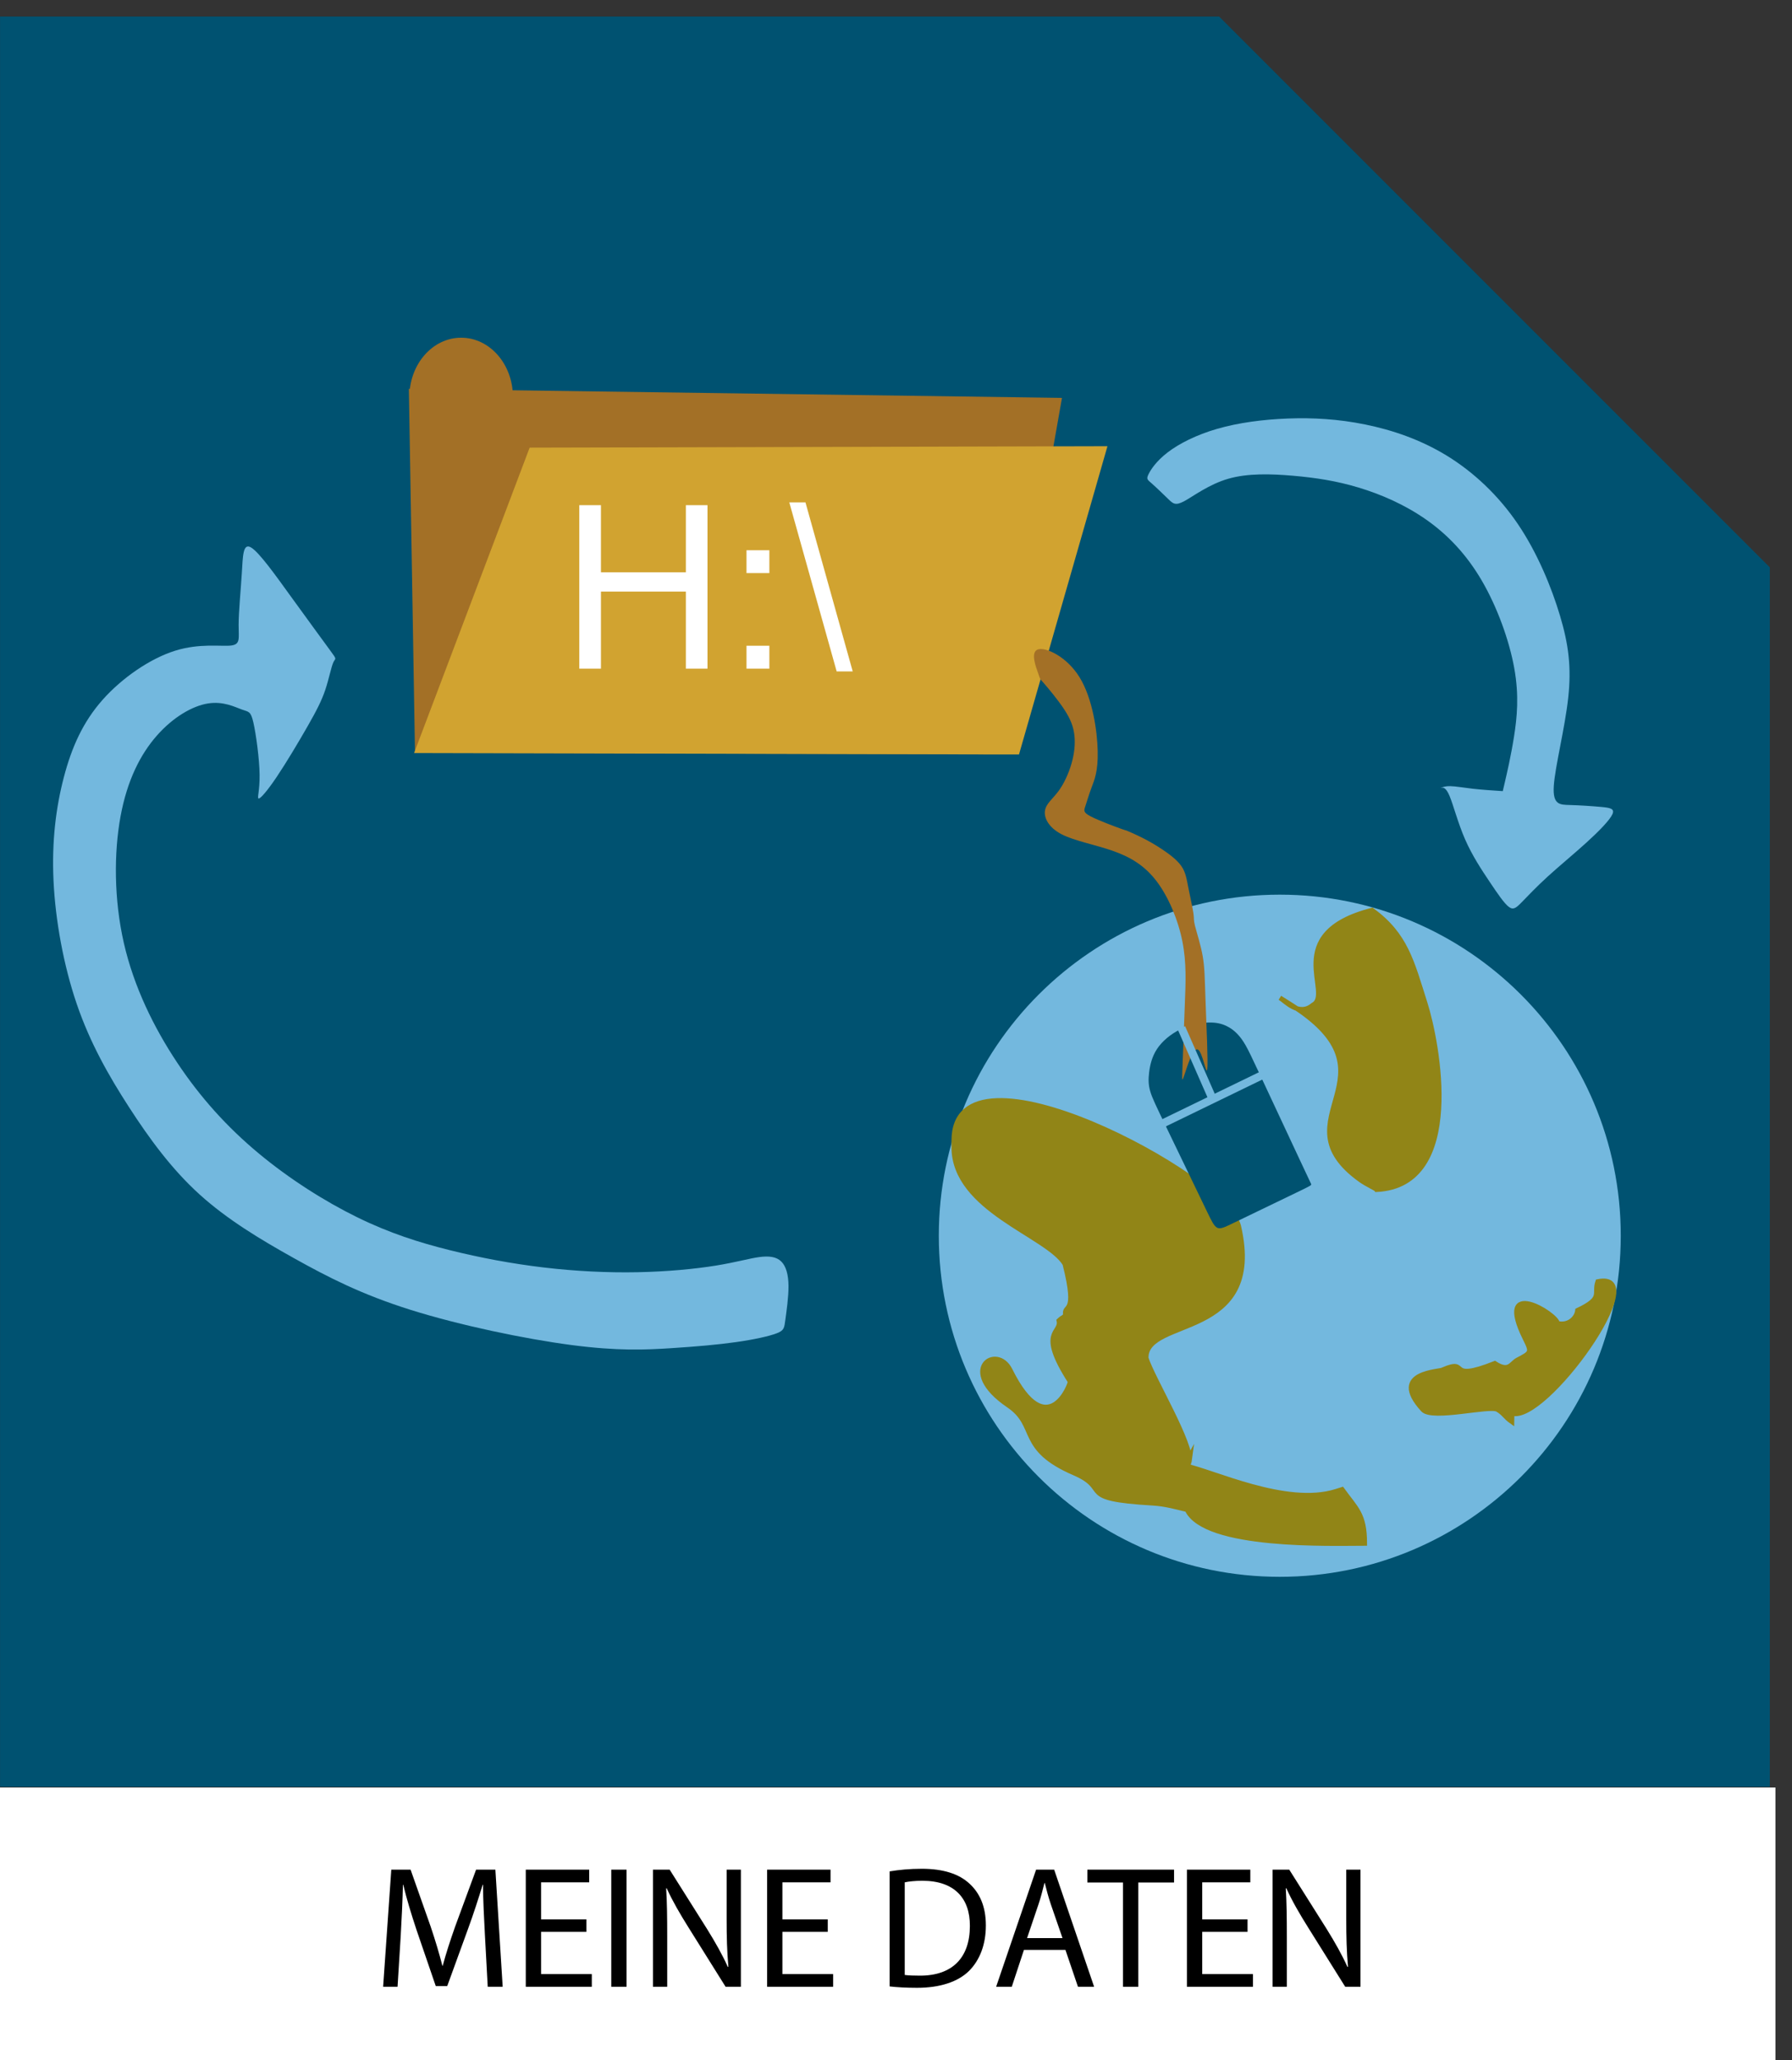
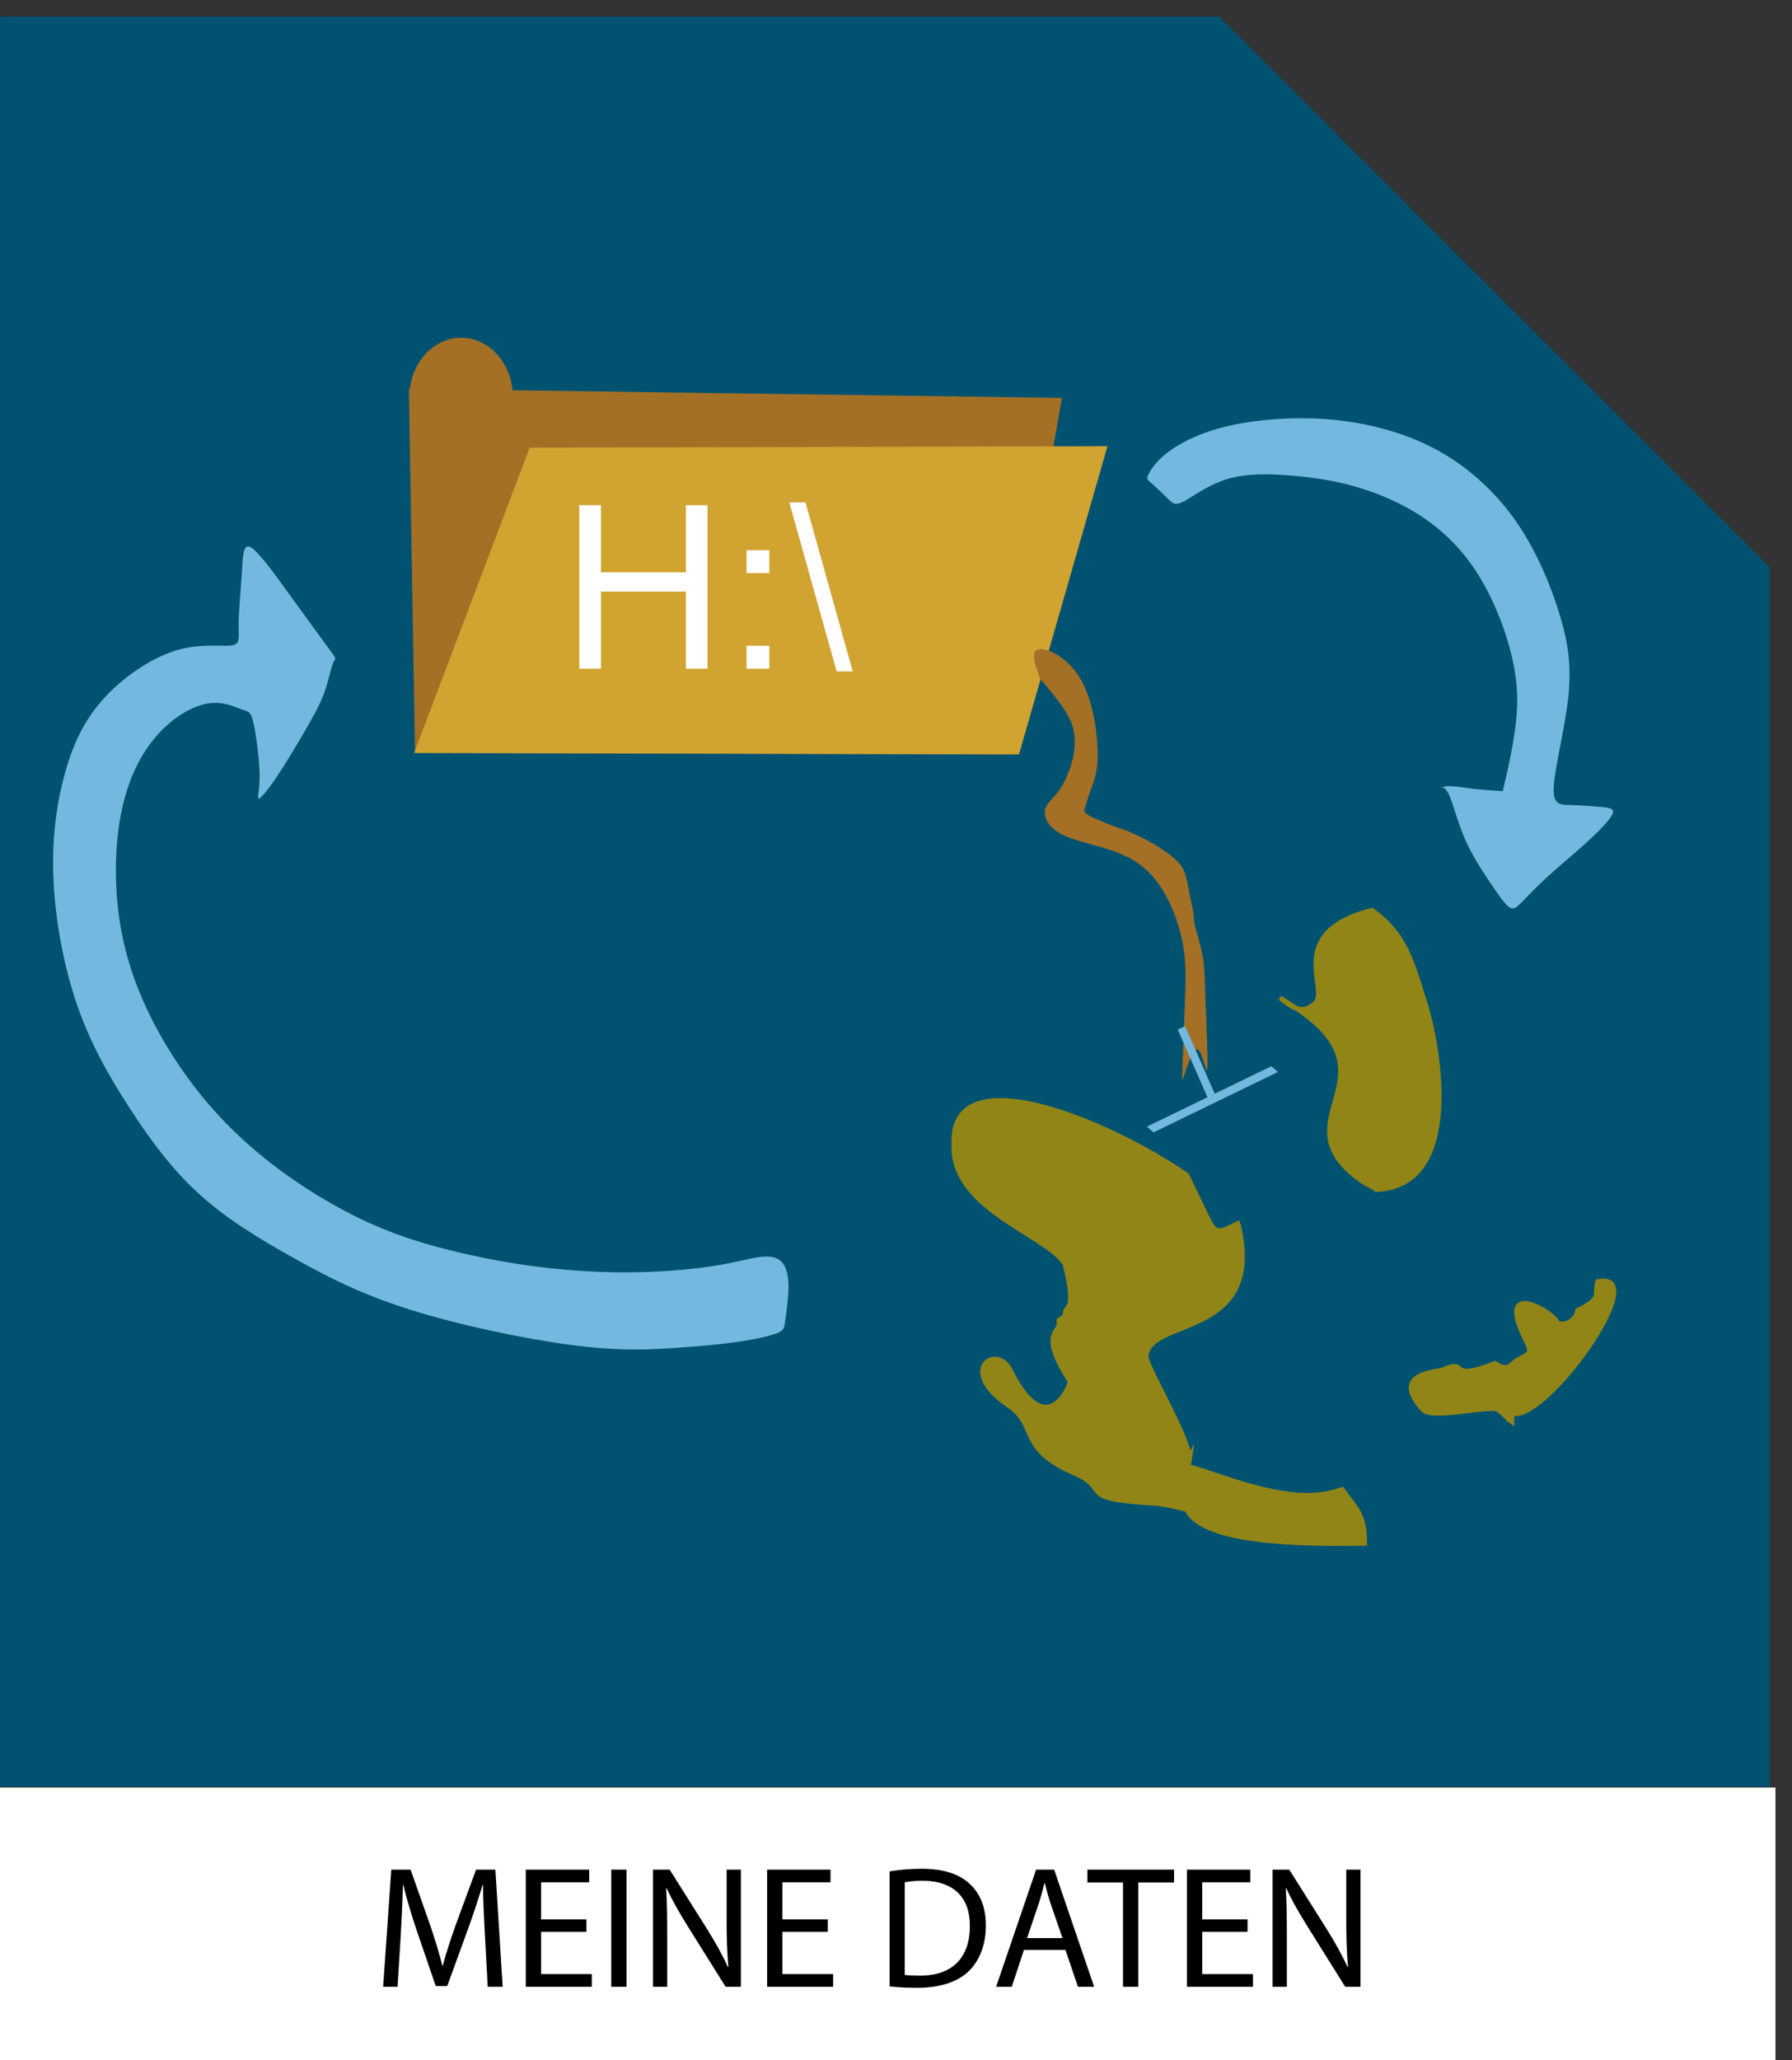
<svg xmlns="http://www.w3.org/2000/svg" version="1.1" id="Ebene_1" x="0px" y="0px" width="216.584px" height="248.928px" viewBox="0 0 216.584 248.928" enable-background="new 0 0 216.584 248.928" xml:space="preserve">
  <rect x="0" y="0" width="216.584" height="248.928" fill="#333333" stroke="none" />
  <polygon fill-rule="evenodd" clip-rule="evenodd" fill="#005271" points="147.351,2 0.005,2 0.005,215.898 213.902,215.898   213.902,68.552 " />
  <path fill-rule="evenodd" clip-rule="evenodd" fill="#A37026" d="M55.736,40.803c3.456,0,6.256,3.204,6.256,7.156  c0,3.952-2.801,7.156-6.256,7.156c-3.455,0-6.256-3.204-6.256-7.156C49.48,44.007,52.281,40.803,55.736,40.803" />
  <polygon fill-rule="evenodd" clip-rule="evenodd" fill="#A37026" points="50.157,90.939 49.416,46.983 128.353,48.075   120.745,91.153 " />
  <polygon fill-rule="evenodd" clip-rule="evenodd" fill="#D1A330" points="50.047,90.986 64.014,54.086 133.849,53.914   123.157,91.159 " />
  <path fill="#FFFFFF" d="M101.121,81.123l-5.725-20.42h1.954l5.711,20.42H101.121z M90.223,80.788v-2.764h2.764v2.764H90.223z   M90.223,69.241v-2.758h2.764v2.758H90.223z M70.015,80.788V61.039h2.616v8.111h10.263v-8.111h2.616v19.749h-2.616v-9.307H72.631  v9.307H70.015z" />
-   <path fill-rule="evenodd" clip-rule="evenodd" fill="#73B8DE" d="M154.677,108.096c22.76,0,41.211,18.451,41.211,41.211  c0,22.76-18.451,41.211-41.211,41.211c-22.761,0-41.211-18.451-41.211-41.211C113.466,126.546,131.916,108.096,154.677,108.096" />
  <path fill-rule="evenodd" clip-rule="evenodd" fill="#918517" d="M154.692,120.557l1.272,0.8c13.802,8.674-1.795,13.869,8.472,21.22  c0.759,0.544,1.838,1.01,1.937,1.162c10.75-0.507,7.356-17.856,5.868-22.529c-1.604-5.041-2.32-8.245-6.411-11.241  c-11.146,2.836-4.577,10.129-7.15,11.459C157.019,122.846,155.388,120.994,154.692,120.557z" />
  <path fill="none" stroke="#918517" stroke-width="0.567" stroke-miterlimit="22.926" d="M154.692,120.557l1.272,0.8  c13.802,8.674-1.795,13.869,8.472,21.22c0.759,0.544,1.838,1.01,1.937,1.162c10.75-0.507,7.356-17.856,5.868-22.529  c-1.604-5.041-2.32-8.245-6.411-11.241c-11.146,2.836-4.577,10.129-7.15,11.459C157.019,122.846,155.388,120.994,154.692,120.557z" />
  <path fill-rule="evenodd" clip-rule="evenodd" fill="#918517" d="M182.75,170.766c3.918,1.246,17.282-17.354,10.359-15.922  c-0.523,1.513,0.751,1.966-2.443,3.479c-0.114,0.989-1.131,1.88-2.414,1.576c-0.12-1.156-7.686-5.732-3.911,1.872  c0.813,1.638,0.741,1.667-0.932,2.542c-0.792,0.415-1.009,1.546-2.744,0.414c-6.027,2.379-2.93-0.662-6.237,0.749  c-0.08,0.293-6.727,0.176-2.443,4.857c1.114,1.218,8.053-0.579,8.996-0.029c0.819,0.478,0.895,0.89,1.75,1.487L182.75,170.766z" />
  <path fill="none" stroke="#918517" stroke-width="0.567" stroke-miterlimit="22.926" d="M182.75,170.766  c3.918,1.246,17.282-17.354,10.359-15.922c-0.523,1.513,0.751,1.966-2.443,3.479c-0.114,0.989-1.131,1.88-2.414,1.576  c-0.12-1.156-7.686-5.732-3.911,1.872c0.813,1.638,0.741,1.667-0.932,2.542c-0.792,0.415-1.009,1.546-2.744,0.414  c-6.027,2.379-2.93-0.662-6.237,0.749c-0.08,0.293-6.727,0.176-2.443,4.857c1.114,1.218,8.053-0.579,8.996-0.029  c0.819,0.478,0.895,0.89,1.75,1.487L182.75,170.766z" />
  <path fill-rule="evenodd" clip-rule="evenodd" fill="#918517" d="M143.731,176.654c0.483-2.021-4.426-10.098-5.203-12.558  c-0.143-5.052,14.395-2.092,11.179-15.952c-1.353-5.826-34.427-23.712-34.427-10.316v0.778c0,7.559,11.299,10.624,13.42,14.109  c1.651,6.489-0.236,4.729,0.088,6.208c-0.405,0.39-0.401,0.241-0.808,0.631c0.382,1.61-2.632,1.162,1.351,7.359  c0.128,0.201-2.739,7.693-7.242-1.379c-1.619-3.26-6.52-0.019-0.188,4.281c3.619,2.457,1.082,5.212,7.922,8.163  c4.612,1.991,0.046,3.096,9.509,3.646c1.539,0.09,2.844,0.48,4.138,0.778c2.133,4.62,17.483,4.08,21.47,4.08  c0-3.568-1.045-4.18-2.729-6.523l-0.72,0.227c-6.062,1.91-15.034-2.472-18.248-3.074c0.098-0.847,0.231-0.516,0.586-1.167  L143.731,176.654z" />
  <path fill="none" stroke="#918517" stroke-width="0.567" stroke-miterlimit="22.926" d="M143.731,176.654  c0.483-2.021-4.426-10.098-5.203-12.558c-0.143-5.052,14.395-2.092,11.179-15.952c-1.353-5.826-34.427-23.712-34.427-10.316v0.778  c0,7.559,11.299,10.624,13.42,14.109c1.651,6.489-0.236,4.729,0.088,6.208c-0.405,0.39-0.401,0.241-0.808,0.631  c0.382,1.61-2.632,1.162,1.351,7.359c0.128,0.201-2.739,7.693-7.242-1.379c-1.619-3.26-6.52-0.019-0.188,4.281  c3.619,2.457,1.082,5.212,7.922,8.163c4.612,1.991,0.046,3.096,9.509,3.646c1.539,0.09,2.844,0.48,4.138,0.778  c2.133,4.62,17.483,4.08,21.47,4.08c0-3.568-1.045-4.18-2.729-6.523l-0.72,0.227c-6.062,1.91-15.034-2.472-18.248-3.074  c0.098-0.847,0.231-0.516,0.586-1.167L143.731,176.654z" />
  <path fill-rule="evenodd" clip-rule="evenodd" fill="#73B8DE" d="M180.037,106.54c-0.967-1.442-2.114-3.174-2.97-5.137  c-0.856-1.962-1.42-4.157-1.87-5.228s-0.788-1.02-0.967-0.986c-0.178,0.034-0.197,0.049-0.044-0.013s0.479-0.202,1.114-0.188  c0.635,0.014,1.579,0.182,2.685,0.308s2.374,0.208,3.008,0.25s0.634,0.042,0.634,0.042s0,0,0.246-1.053  c0.245-1.054,0.737-3.162,1.11-5.518c0.374-2.357,0.629-4.964,0.033-8.283c-0.596-3.319-2.044-7.351-3.91-10.555  c-1.865-3.204-4.15-5.583-6.736-7.396c-2.587-1.813-5.476-3.064-8.181-3.877c-2.705-0.814-5.227-1.191-7.896-1.423  s-5.486-0.317-7.837,0.361s-4.236,2.122-5.319,2.706s-1.363,0.307-1.945-0.258c-0.582-0.565-1.467-1.419-1.987-1.876  s-0.677-0.516-0.414-1.074c0.262-0.559,0.943-1.616,2.328-2.678c1.385-1.061,3.475-2.126,6.01-2.856  c2.536-0.731,5.519-1.128,8.537-1.241c3.018-0.112,6.07,0.06,9.314,0.718c3.244,0.659,6.68,1.805,9.898,3.78  c3.219,1.976,6.221,4.78,8.574,8.254s4.059,7.616,5.093,11.076s1.397,6.239,0.988,9.943c-0.41,3.704-1.593,8.333-1.74,10.63  c-0.148,2.298,0.739,2.264,1.942,2.297c1.202,0.034,2.721,0.135,3.785,0.233c1.063,0.099,1.674,0.195,1.353,0.892  s-1.573,1.994-3.096,3.38c-1.523,1.385-3.317,2.859-4.728,4.146c-1.41,1.287-2.438,2.386-3.12,3.084  c-0.682,0.698-1.02,0.994-1.581,0.565C181.789,109.136,181.004,107.982,180.037,106.54" />
  <path fill-rule="evenodd" clip-rule="evenodd" fill="#73B8DE" d="M25.124,84.997c-1.871,0.302-4.199,1.646-6.168,3.884  c-1.97,2.238-3.582,5.373-4.388,9.76c-0.806,4.387-0.806,10.028,0.403,15.311c1.208,5.282,3.626,10.208,6.447,14.445  c2.82,4.238,6.044,7.79,9.804,10.924c3.761,3.134,8.059,5.85,11.976,7.768c3.917,1.917,7.454,3.037,11.143,3.957  s7.531,1.642,11.381,2.097c3.85,0.454,7.709,0.643,11.317,0.572c3.608-0.069,6.966-0.396,9.435-0.794  c2.469-0.398,4.049-0.867,5.276-1.034c1.227-0.168,2.099-0.035,2.677,0.535c0.577,0.57,0.859,1.578,0.872,2.94  c0.012,1.363-0.245,3.082-0.378,4.088c-0.134,1.005-0.146,1.299-1.052,1.646c-0.906,0.348-2.708,0.751-4.925,1.064  c-2.218,0.315-4.854,0.542-7.87,0.735s-6.413,0.354-12.031-0.386c-5.619-0.738-13.459-2.376-19.416-4.246  c-5.958-1.871-10.031-3.976-14.083-6.236s-8.081-4.679-11.438-7.723c-3.358-3.045-6.044-6.716-8.506-10.521  c-2.462-3.806-4.701-7.745-6.313-12.446c-1.611-4.701-2.597-10.163-2.82-14.953c-0.224-4.791,0.313-8.91,1.253-12.491  c0.94-3.582,2.284-6.626,4.656-9.312s5.775-5.014,8.775-5.955c2.999-0.94,5.596-0.492,6.768-0.629  c1.172-0.137,0.92-0.858,0.922-2.49c0.002-1.632,0.258-4.175,0.386-6.251s0.128-3.686,1.108-3.113s2.942,3.327,4.887,6.018  c1.945,2.691,3.875,5.32,4.718,6.475c0.844,1.154,0.602,0.834,0.345,1.397c-0.257,0.563-0.53,2.009-0.974,3.328  c-0.445,1.319-1.062,2.513-2.13,4.382c-1.067,1.87-2.585,4.415-3.743,6.135c-1.157,1.72-1.955,2.613-2.175,2.603  c-0.22-0.01,0.136-0.925,0.112-2.864c-0.024-1.939-0.429-4.905-0.751-6.317c-0.322-1.412-0.562-1.271-1.388-1.57  C28.409,85.433,26.995,84.694,25.124,84.997" />
  <path fill-rule="evenodd" clip-rule="evenodd" fill="#005270" d="M150.539,126.289c-0.341-0.594-0.652-1.014-1.014-1.385  c-0.361-0.372-0.772-0.695-1.313-0.95s-1.213-0.439-2.181-0.409s-2.232,0.276-3.383,0.832c-1.151,0.556-2.189,1.421-2.819,2.379  c-0.629,0.959-0.849,2.011-0.949,2.859c-0.1,0.849-0.079,1.494,0.145,2.26s0.65,1.651,2.018,4.484  c1.367,2.834,3.675,7.616,4.828,10.008c1.154,2.391,1.154,2.391,3.072,1.465c1.919-0.926,5.757-2.777,7.675-3.703  c1.919-0.926,1.919-0.926,1.834-1.103c-0.086-0.177-0.257-0.531-1.409-2.996c-1.152-2.464-3.287-7.038-4.539-9.709  S150.88,126.882,150.539,126.289" />
  <path fill-rule="evenodd" clip-rule="evenodd" fill="#A37026" d="M143.174,129.798c-0.341,1.03-0.321,0.833-0.259-0.813  c0.063-1.647,0.169-4.744,0.279-7.499c0.11-2.755,0.226-5.17-0.292-7.756c-0.517-2.587-1.667-5.346-3.104-7.242  c-1.437-1.897-3.161-2.932-5.287-3.679c-2.127-0.747-4.656-1.207-6.208-2.011s-2.127-1.955-2.012-2.817  c0.115-0.862,0.92-1.437,1.609-2.356c0.689-0.919,1.265-2.184,1.609-3.391s0.46-2.356,0.345-3.391s-0.46-1.955-1.228-3.125  s-1.958-2.594-2.485-3.196c-0.526-0.602-0.389-0.383-0.665-1.166c-0.276-0.783-0.967-2.568-0.038-2.886  c0.929-0.317,3.478,0.832,5.039,3.361c1.561,2.529,2.136,6.438,2.193,8.909c0.058,2.471-0.402,3.506-0.747,4.425  c-0.345,0.92-0.575,1.725-0.747,2.242c-0.173,0.517-0.288,0.747,0.649,1.233c0.937,0.487,2.926,1.23,3.73,1.517  c0.805,0.288,0.425,0.119,0.638,0.208c0.212,0.088,1.018,0.434,1.822,0.835c0.805,0.403,1.608,0.862,2.471,1.437  s1.782,1.265,2.299,2.012c0.518,0.747,0.633,1.552,0.844,2.625c0.21,1.072,0.516,2.413,0.614,3.097s-0.01,0.711,0.183,1.478  c0.191,0.767,0.685,2.273,0.931,3.659s0.246,2.65,0.351,5.523c0.105,2.874,0.316,7.357,0.202,8.162  c-0.115,0.805-0.556-2.068-1.127-2.376C144.214,126.507,143.514,128.767,143.174,129.798" />
  <rect x="144.604" y="124.076" transform="matrix(-0.916 0.402 -0.402 -0.916 329.109 188.283)" fill-rule="evenodd" clip-rule="evenodd" fill="#73B8DE" width="0.41" height="9.162" />
  <rect x="144.604" y="124.076" transform="matrix(-0.916 0.402 -0.402 -0.916 329.109 188.283)" fill="none" stroke="#73B8DE" stroke-width="0.567" stroke-miterlimit="22.926" width="0.41" height="9.162" />
  <polygon fill-rule="evenodd" clip-rule="evenodd" fill="#73B8DE" points="139.463,136.482 153.949,129.451 153.609,129.164   139.122,136.195 " />
  <polygon fill="none" stroke="#73B8DE" stroke-width="0.567" stroke-miterlimit="22.926" points="139.463,136.482 153.949,129.451   153.609,129.164 139.122,136.195 " />
  <rect y="215.976" fill-rule="evenodd" clip-rule="evenodd" fill="#FFFFFF" width="214.584" height="32.952" />
  <g>
    <path d="M58.61,233.835c-0.105-1.974-0.231-4.367-0.231-6.11h-0.042c-0.504,1.639-1.071,3.423-1.785,5.375l-2.499,6.866h-1.386   l-2.31-6.739c-0.672-2.016-1.218-3.822-1.617-5.502H48.7c-0.042,1.764-0.147,4.115-0.273,6.258l-0.378,6.067h-1.743l0.987-14.151   h2.331l2.415,6.845c0.588,1.743,1.05,3.296,1.428,4.767h0.042c0.378-1.428,0.882-2.982,1.512-4.767l2.52-6.845h2.331l0.882,14.151   h-1.806L58.61,233.835z" />
    <path d="M70.875,233.416h-5.48v5.103h6.131v1.532h-7.979v-14.151h7.664v1.533h-5.816v4.472h5.48V233.416z" />
    <path d="M75.727,225.899v14.151h-1.848v-14.151H75.727z" />
    <path d="M78.919,240.05v-14.151h2.016l4.514,7.16c1.029,1.658,1.869,3.148,2.52,4.598l0.063-0.021   c-0.168-1.889-0.21-3.611-0.21-5.815v-5.921h1.722v14.151h-1.848l-4.493-7.181c-0.987-1.574-1.932-3.191-2.625-4.725l-0.063,0.021   c0.105,1.785,0.126,3.485,0.126,5.837v6.047H78.919z" />
    <path d="M100.043,233.416h-5.48v5.103h6.131v1.532h-7.979v-14.151h7.664v1.533h-5.816v4.472h5.48V233.416z" />
    <path d="M107.521,226.109c1.112-0.188,2.436-0.315,3.884-0.315c2.625,0,4.494,0.631,5.732,1.764   c1.281,1.155,2.016,2.793,2.016,5.082c0,2.309-0.734,4.199-2.037,5.5c-1.344,1.323-3.527,2.037-6.277,2.037   c-1.322,0-2.394-0.063-3.317-0.168V226.109z M109.348,238.623c0.461,0.063,1.133,0.084,1.848,0.084   c3.926,0,6.025-2.184,6.025-6.005c0.021-3.338-1.869-5.459-5.732-5.459c-0.944,0-1.658,0.084-2.141,0.189V238.623z" />
  </g>
  <g>
    <path d="M123.754,235.599l-1.469,4.451h-1.891l4.83-14.151h2.184l4.828,14.151h-1.952l-1.512-4.451H123.754z M128.416,234.171   l-1.407-4.073c-0.315-0.924-0.524-1.764-0.735-2.582h-0.041c-0.211,0.818-0.42,1.7-0.715,2.561l-1.385,4.095H128.416z" />
  </g>
  <g>
    <path d="M135.725,227.453h-4.305v-1.554h10.478v1.554h-4.325v12.598h-1.848V227.453z" />
    <path d="M150.78,233.416h-5.479v5.103h6.131v1.532h-7.979v-14.151h7.663v1.533h-5.815v4.472h5.479V233.416z" />
    <path d="M153.806,240.05v-14.151h2.016l4.515,7.16c1.028,1.658,1.868,3.148,2.52,4.598l0.063-0.021   c-0.168-1.889-0.21-3.611-0.21-5.815v-5.921h1.722v14.151h-1.848l-4.493-7.181c-0.987-1.574-1.932-3.191-2.624-4.725l-0.063,0.021   c0.104,1.785,0.126,3.485,0.126,5.837v6.047H153.806z" />
  </g>
</svg>